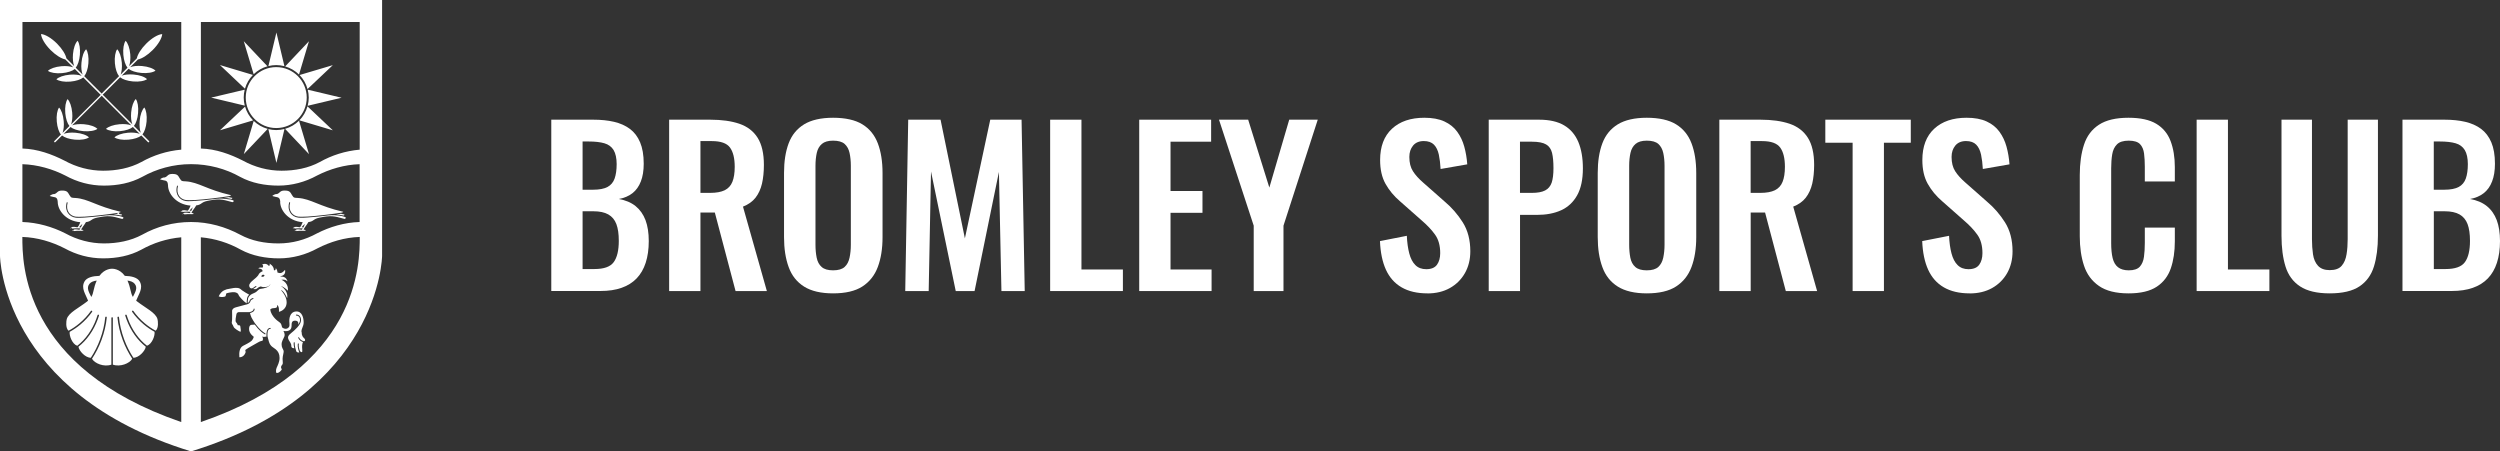
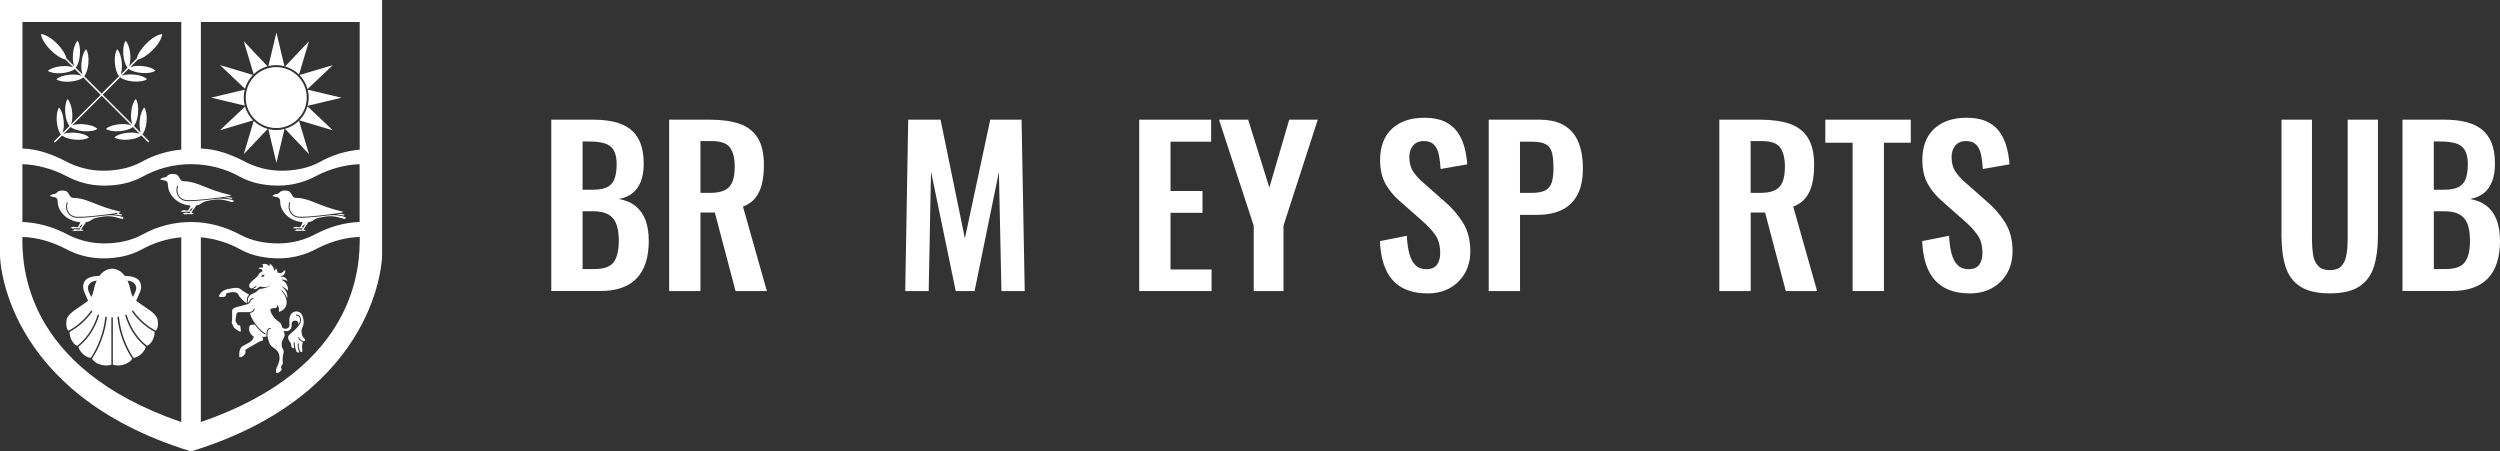
<svg xmlns="http://www.w3.org/2000/svg" id="a" width="505.5" height="91.26" viewBox="0 0 505.5 91.26">
  <rect x="0" y="0" width="505.5" height="91.26" fill="#333333" stroke="none" />
  <path d="M27.75,60.98c-.08-.06-.15-.12-.22-.19.51-1.32,1.48-2.51.73-3.86-.46-.83-1.71-1.12-3.02-1.15-1.11-1.53-2.58-1.44-2.58-1.44,0,0-1.45-.09-2.56,1.44-1.32.03-2.56.32-3.02,1.15-.74,1.35.23,2.55.73,3.86-.07.06-.14.12-.22.19-1.67,1.3-3.72,2.24-4.09,3.54-.1.35-.28,1.8.36,2.36.78-.42,1.52-.92,2.22-1.51.89-.75,1.67-1.59,2.3-2.49.05-.07.14-.09.21-.04.07.05.09.14.04.21-.65.92-1.44,1.78-2.35,2.55-.69.58-1.43,1.08-2.19,1.5-.11.81.52,2.48,1.53,2.82,1.66-1.28,3.03-3.19,3.85-5.44l.02-.06c.08-.23.17-.46.24-.7.02-.08.11-.13.19-.1.08.02.13.11.1.19-.07.24-.16.47-.24.71l-.02.05c-.83,2.28-2.22,4.22-3.9,5.54.14.88,1.43,2.25,2.51,2.23.74-1.13,1.38-2.38,1.86-3.7.56-1.5.91-3.01,1.05-4.48,0-.08.08-.14.17-.14.08,0,.15.08.14.17-.14,1.49-.5,3.02-1.07,4.56-.5,1.36-1.16,2.64-1.92,3.79.52.94,2.44,1.73,3.92,1.19v-9.44c0-.08.07-.15.15-.15s.15.07.15.15v9.44c1.48.53,3.41-.25,3.92-1.19-.76-1.15-1.42-2.44-1.92-3.79-.57-1.53-.93-3.06-1.07-4.56,0-.09.06-.16.14-.17.09,0,.16.06.17.14.14,1.47.5,2.98,1.05,4.48.49,1.32,1.12,2.57,1.86,3.7,1.08.02,2.37-1.35,2.51-2.23-1.68-1.32-3.07-3.26-3.9-5.54l-.03-.08c-.08-.23-.16-.46-.23-.68-.02-.08.02-.16.1-.19s.17.02.19.1c.07.22.15.45.23.67l.03.08c.82,2.25,2.19,4.16,3.85,5.44,1.01-.34,1.65-2.01,1.53-2.82-.77-.42-1.5-.92-2.19-1.5-.91-.77-1.71-1.63-2.35-2.55-.05-.07-.03-.16.04-.21.07-.05.16-.03.21.04.63.9,1.4,1.74,2.3,2.49.7.59,1.45,1.1,2.22,1.51.64-.55.46-2.01.36-2.36-.37-1.3-2.42-2.24-4.09-3.54h0ZM18.46,60.04c-.45-.92-1.06-1.82-.36-2.66.31-.38.84-.57,1.46-.65-.7,1.54-.57,2.44-1.09,3.31ZM26.87,60.04c-.53-.87-.4-1.77-1.1-3.31.62.08,1.15.27,1.46.65.7.84.09,1.74-.36,2.66h0ZM56.65,40.83c0,1.6,1.53,3.86,4.56,4.1-.18.48-.46,1.03-.61,1.03-.23,0-.46-.15-1.02-.07-.03,0-.02.02-.04.06-.06.02-.15.05-.21.09-.11.07-.11.19-.11.19,0,0,.14-.13.29-.12,0,0,.03.11.08.11.83-.1,1.42-.04,1.64-.04.02-.03.03-.05.04-.06-.11.2-.22.34-.3.34-.23,0-.46-.15-1.02-.07-.03,0-.03.02-.04.06-.06.02-.15.06-.21.09-.11.07-.11.19-.11.19,0,0,.14-.13.29-.12,0,0,.03.11.08.11.83-.1,1.42-.04,1.65-.04.05-.11.1-.08.24,0-.11-.3-.19-.18-.42-.23-.2-.05.71-1.08.92-1.54,1.14-.13.92-.64,2.3-.91,2.24-.45,2.74-.37,5.03.27,0,0,.3-.06.22-.3-.02-.07-.4-.18-.76-.28-1.13-.21-2.12-.21-2.43-.15-.01,0-.15,0-.16,0-1.42.18-3.06.35-4.35.44-.24.02-.47.03-.69.04-.23,0-.43.01-.62.01-.25,0-.46,0-.62-.03-.64-.09-1.2-.42-1.54-.93-.27-.4-.53-1.09-.26-2.12.01-.05.07-.08.12-.07.05.01.08.07.07.12-.2.76-.12,1.44.24,1.96.3.46.82.76,1.4.84.32.04.9.04,1.6,0,.05,0,.1,0,.15,0,2.18-.13,5.5-.56,6.93-.79h.02c.49-.1.38-.19.38-.19-4.89-1.12-6.5-2.61-9.1-2.79-.74-.05-.87.04-1.23-.57-.37-.62-.46-.93-1.52-.93-.97,0-.87.49-1.53.71-.54-.03-.94.38-.94.38,0,0,.23.11.69.19.58.1.86.18.92,1.03h0ZM61.65,45.26c-.07.24-.19.52-.31.74-.07-.04-.15,0-.29-.04-.12-.03.23-.35.6-.7ZM67.93,43.38c.5.02,1.07.08,1.56.2.1-.03.16-.09.16-.21-.34-.05-.54-.1-.7-.15-.28.05-.62.1-1.02.16h0ZM45.26,40.02c.51.02,1.07.08,1.56.2.1-.03.16-.09.16-.21-.34-.04-.54-.1-.7-.15-.28.05-.63.1-1.02.16ZM46.46,40.34c-1.13-.21-2.12-.21-2.43-.15-.01,0-.15.01-.16,0-1.42.18-3.06.35-4.35.43-.24.02-.47.03-.69.04-.22,0-.43.02-.62.02-.25,0-.46,0-.62-.03-.64-.09-1.2-.42-1.54-.93-.27-.4-.53-1.09-.26-2.12.01-.05.07-.08.12-.07.05.01.08.07.07.12-.2.76-.12,1.44.23,1.96.31.46.82.76,1.4.84.32.04.9.04,1.6,0,.05,0,.1,0,.15,0,2.18-.13,5.5-.55,6.93-.79,0,0,0,0,.02,0,.49-.11.38-.2.38-.2-4.89-1.12-6.5-2.61-9.1-2.79-.74-.05-.87.04-1.23-.57-.37-.62-.46-.93-1.52-.93-.98,0-.87.49-1.53.71-.54-.03-.94.38-.94.38,0,0,.22.11.69.19.58.09.86.17.91,1.02,0,1.6,1.54,3.86,4.56,4.1-.17.48-.46,1.03-.61,1.03-.23,0-.45-.15-1.02-.07-.03,0-.02.02-.04.06-.06.02-.15.05-.21.09-.11.07-.11.19-.11.19,0,0,.14-.13.29-.12,0,0,.03.11.08.1.82-.09,1.42-.03,1.65-.03.01-.03.03-.05.04-.06-.11.19-.22.33-.3.33-.23,0-.46-.15-1.02-.07-.03,0-.02.02-.04.06-.06.02-.15.05-.21.09-.11.07-.11.19-.11.19,0,0,.14-.13.29-.12,0,0,.03.11.08.11.83-.1,1.42-.04,1.65-.04.05-.11.1-.08.24,0-.12-.3-.2-.18-.42-.24-.2-.05.7-1.08.92-1.54,1.14-.13.92-.65,2.3-.92,2.24-.45,2.74-.37,5.03.27,0,0,.3-.06.23-.3-.03-.07-.4-.18-.76-.27h-.01ZM38.67,42.64c-.07-.04-.15,0-.29-.04-.12-.03.24-.35.6-.7-.08.24-.19.52-.31.74h0ZM0,0v51.73s.27,27.78,38.63,39.54c38.35-11.76,38.63-39.54,38.63-39.54V0H0ZM72.73,4.45v25.81c-2.92.26-5.64,1.13-8.07,2.5-2.32,1.25-5.01,1.76-7.73,1.76s-5.43-.73-7.79-2.03c-2.59-1.32-5.45-2.36-8.52-2.46V4.45s32.12,0,32.12,0h0ZM36.65,4.45v25.81c-2.92.26-5.63,1.13-8.07,2.5-2.32,1.25-5.01,1.76-7.73,1.76s-5.43-.73-7.79-2.03c-2.59-1.32-5.45-2.36-8.52-2.46V4.45s32.11,0,32.11,0h0ZM4.52,47.91c3.07.1,5.95.98,8.54,2.3,2.36,1.3,5,2.03,7.79,2.03s5.41-.51,7.73-1.76c2.43-1.36,5.16-2.24,8.07-2.5v37.36C4.42,74.27,4.52,53.08,4.52,47.91ZM28.74,47.46c-2.32,1.25-5.01,1.76-7.73,1.76s-5.43-.73-7.79-2.03c-2.58-1.32-5.62-2.2-8.69-2.3v-11.69c3.07.09,6.11.98,8.69,2.3,2.36,1.3,5,2.03,7.79,2.03s5.41-.51,7.73-1.76c2.93-1.64,6.3-2.58,9.89-2.58s7.01.93,9.94,2.58c2.32,1.25,5.01,1.76,7.73,1.76s5.43-.73,7.79-2.03c2.58-1.32,5.55-2.2,8.62-2.3v11.69c-3.07.09-6.04.98-8.62,2.3-2.36,1.3-5,2.03-7.79,2.03s-5.41-.51-7.73-1.76c-2.96-1.59-6.35-2.57-9.94-2.57-3.59,0-6.96.93-9.89,2.57h0ZM40.61,85.34v-37.36c2.91.26,5.64,1.14,8.07,2.5,2.32,1.25,5.01,1.76,7.73,1.76s5.43-.73,7.79-2.03c2.59-1.32,5.46-2.2,8.54-2.3,0,5.18.1,26.36-32.14,37.43h0ZM60.95,67.1c0-.81.45-1.05.45-1.91s-.3-2.31-1.56-2.21c-1.26.1-1.42,1.5-1.32,2.3.1.8-.14.99-.46,1.14-.29.14-.65.02-.9-.13-.25-.15-.14-.53-.39-.88-.25-.35-1.1-.65-1.8-1.86-.18-.3-.28-.63-.33-.96.14-.16.36-.28.71-.28.43-.04.77-.04.67-.64.5.24.38,1.38.38,1.38,0,0,1.56-.29,1.56-1.94,0-.51-.19-1.38-1.17-2.47.64.14,1.27,1.66,1.27,1.66,0,0,.38-1.41-1.27-2.47.81.25,1.41.96,1.41.96,0,0,.31-1.48-1.3-2.22.5-.03.7-.1,1.24.31-.29-.88-.81-.95-1.52-.98.74-.17,1.16-.5,1.02-1.34-.43.45-.81.91-1.58.5.14-.28-.29-.86-.29-.86,0,0,0,.6-.38.43,0-.88-.91-1.34-.91-1.34,0,0,.24.46-.15.46-.33-.46-.95-.5-1.34-.22.42.14.08.6.08.6,0,0-.65-.17-.82.17.74.03.86.34.84.56-.19.07-.37.16-.48.26-.3.25-.25.35-.42.57-.6.77-1.39,1.08-1.74,1.78-.19.38.09,1,.58.82,0,0,0,0,.01,0,0,0,.19-.09.65-.44.04-.03.11-.02.14.02.03.04.03.11-.02.14-.35.26-.54.38-.63.43.15.04.38.03.47.03.34-.01.49-.39,1.01-.54.37.02.26.17.96.12.71-.05.88-.34,1.08-.66-.2.73-1.41.96-1.97,1.01-.55.05-.64.57-1.3.83-.42.16-.65.31-.77.4,0,0,0,.02-.02.03,0,0-.39.28-.48.7-.06.31-.08.72-.08.92.17-.09.32-.22.37-.43.1-.44.66-.58.68-.58.06-.02.11.02.12.07.01.06-.02.11-.07.12,0,0-.46.12-.53.43-.13.53-.7.68-.98.72-.48.14-1.37.38-1.93.52-.81.2-.81.71-.81.71,0,0,.05,1.91-.05,2.27-.1.35.25.6.35.96.1.35,1.16.96,1.36,1.01.2.05.05-.8,0-1.11-.05-.3-.5-.2-.5-.2,0,0-.1-.35-.35-.6s0-1.16.05-1.56c.05-.4.35-.5.55-.5h2.13c.23-.05.81-.21.81-.61,0-.06.04-.1.1-.1.06,0,.1.04.1.1,0,.53-.63.73-.93.8.06.24.17.65.31.92.14.29.5.86.71,1.18,0,0,.02,0,.02.01,0,0,.4.53.71.88.65.74,1.33,1.12,1.34,1.12.05.03.07.09.04.14-.02.03-.05.06-.09.06-.02,0-.03,0-.05-.01-.03-.02-.72-.4-1.39-1.17-.23-.27-.51-.62-.64-.79-.18,0-.45.02-.68.04-.32.04-.45.33-.47.81-.03.96.96,1.61.96,1.61,0,0-.1.45-.45.81-.35.35-1.47.88-1.71,1.01-.74.38-.84,1.37-.76,2.32.63.01,1.09-.43,1.26-1.01.05-.19-.16-.39,0-.51.65-.48,1.56-.91,2.47-1.46.91-.55.97-.15,1.03-.61.03-.24-.02-.41-.17-.6.32.13.59.05.9,0-.02-.18-.09-1.12.29-1.54.12-.14.28-.21.46-.21.06,0,.1.04.1.1s-.04.1-.1.1c-.13,0-.23.04-.31.14-.35.38-.23,1.4-.23,1.4,0,0,0,0,0,.01.02.09.07.33.26.99.3,1.06.96,1.21,1.41,1.61.46.4.76.91.76,1.72s-.4,1.56-.6,2.01c-.2.46-.09.97-.09.97,0,0,.29.24.84-.27.55-.5.15-.45.15-.81s.21-.4.31-.65c.1-.25,0-.4,0-1.06s.3-1.31.2-1.66c-.1-.35-.4-.6-.4-1.26s.35-1.06.56-1.61c.2-.55-.2-1.11-.2-1.11,0,0,.66.15,1.16-.1.51-.25.5-.82.5-1.11,0-.32,0-.87.7-.87.55,0,.75.33.62.82.22-.31.38-.62.39-.89,0-.33-.08-.6-.25-.77-.13-.13-.3-.19-.49-.19-.06,0-.1-.05-.1-.1s.04-.1.1-.1c.25,0,.47.09.63.26.21.21.32.53.31.91-.01.91-1.43,2.12-1.95,2.53-.13.12-.26.22-.36.32-.9.9.39,1.44.35,2.32-.02.4.35.47.6.47-.09-.36-.16-.78-.12-1.13,0-.06.06-.09.11-.09.06,0,.1.06.09.11-.05.58.21,1.41.32,1.73.1.16.25.25.52.23.04,0,.06,0,.09-.01-.11-.26-.4-1-.3-1.73,0-.06.06-.1.11-.09.06,0,.09.06.09.11-.07.48.06.98.17,1.31.14.23.22.35.38.35.42,0-.14-1.05.29-2.05-.26-.08-.71-.28-.96-.83-.03-.05,0-.11.04-.13.05-.02.11,0,.14.05.27.57.77.71.95.75.35-.01.3-.37.16-.51-.3-.29-.6-.54-.6-1.36h0ZM53.25,55.94c-.4.12-.41-.09-.41-.09.09-.2.23-.32.42-.3.35.03.22.28,0,.4h0ZM47.38,59.08c.4.05.76.2.86.55.1.35,1.11,1.36,1.37,1.51.1.06.19.13.25.19,0,0,.01,0,.02,0,0-.19,0-.67.08-1.04.07-.33.27-.57.42-.71-.36-.2-1.16-.65-1.39-.84-.3-.25-.52-.48-.94-.52-.7-.06-.97.06-1.56.15-.55.08-.8.15-1.21.35-.4.2-.82.63-1.06,1.21.51.23.98.1,1.23.05.25-.05.23-.45.28-.6.05-.15,1.26-.35,1.66-.3h0ZM57.51,13.38l-1.62-6.81-1.62,6.79c.51-.13,1.04-.2,1.58-.2s1.13.08,1.65.22c0,0,0,0,0,0ZM55.86,25.89c3.4,0,6.16-2.76,6.16-6.16s-2.77-6.16-6.17-6.16c-3.4,0-6.16,2.77-6.16,6.16s2.76,6.16,6.16,6.16h0ZM49.3,31.16l4.83-5.1c-1.08-.3-2.04-.85-2.83-1.61l-2,6.71ZM62.43,19.73c0,.57-.08,1.13-.22,1.66l6.86-1.63-6.85-1.63c.13.52.21,1.05.21,1.61h0ZM49.28,19.73c0-.55.07-1.08.2-1.6l-6.78,1.61,6.79,1.62c-.13-.52-.21-1.07-.21-1.64ZM54.26,26.1l1.63,6.84,1.63-6.86c-.53.14-1.09.22-1.67.22s-1.08-.08-1.59-.2h0ZM54.09,13.41l-4.8-5.08,2,6.68c.77-.75,1.73-1.31,2.8-1.61ZM49.55,21.55l-5.07,4.79,6.7-2c-.76-.77-1.33-1.73-1.63-2.79h0ZM51.15,15.15l-6.68-2,5.06,4.79c.3-1.07.86-2.02,1.61-2.79,0,0,0,0,0,0ZM60.54,24.33l6.76,2.02-5.13-4.85c-.3,1.08-.87,2.05-1.63,2.83h0ZM62.47,8.34l-4.81,5.09c1.07.31,2.03.88,2.8,1.64l2.01-6.73h0ZM62.19,18l5.11-4.83-6.73,2c.76.78,1.31,1.75,1.61,2.83h0ZM57.64,26.05l4.84,5.12-2.02-6.76c-.77.76-1.74,1.34-2.82,1.64ZM13.25,12.06l1.56,1.56c-.58-.22-1.45-.32-2.4-.23-1.24.11-2.28.49-2.72.94.52.37,1.61.57,2.84.46,1.14-.1,2.11-.43,2.6-.84l1.39,1.39c-.58-.22-1.45-.32-2.4-.24-1.24.11-2.28.49-2.72.94.52.37,1.6.57,2.84.46,1.14-.1,2.11-.43,2.6-.84l3.52,3.52-5.99,5.98c.22-.58.32-1.45.23-2.4-.11-1.24-.49-2.28-.94-2.72-.37.52-.57,1.61-.46,2.84.1,1.14.43,2.11.84,2.6l-1.39,1.39c.22-.58.32-1.45.23-2.4-.11-1.24-.49-2.28-.94-2.72-.37.52-.57,1.61-.46,2.84.1,1.15.43,2.12.84,2.6l-1.34,1.34c-.06.06-.06.16,0,.21.03.03.07.04.11.04s.08-.01.11-.04l1.35-1.34c.49.41,1.46.74,2.6.84,1.24.11,2.33-.09,2.84-.46-.44-.46-1.48-.83-2.72-.94-.96-.08-1.82.01-2.4.23l1.39-1.39c.49.41,1.46.74,2.6.84,1.24.11,2.33-.09,2.84-.46-.44-.46-1.48-.84-2.72-.94-.96-.08-1.82.01-2.4.23l5.99-5.98,5.98,5.98c-.58-.22-1.45-.32-2.4-.23-1.24.11-2.28.49-2.72.94.52.37,1.61.57,2.84.46,1.14-.1,2.11-.43,2.6-.84l1.39,1.39c-.58-.22-1.45-.32-2.4-.23-1.24.11-2.28.49-2.72.94.51.37,1.6.57,2.84.46,1.14-.1,2.11-.43,2.6-.84l1.34,1.34s.07.04.11.04.08-.01.11-.04c.06-.06.06-.16,0-.21l-1.34-1.35c.41-.49.74-1.46.84-2.61.11-1.24-.09-2.33-.46-2.84-.45.45-.84,1.48-.94,2.72-.08.96.01,1.82.23,2.4l-1.39-1.39c.41-.49.75-1.46.84-2.6.11-1.24-.09-2.33-.46-2.84-.45.44-.84,1.48-.94,2.72-.09.96.02,1.82.24,2.4l-5.99-5.99,3.52-3.52c.49.41,1.46.74,2.6.84,1.24.11,2.33-.09,2.84-.46-.44-.46-1.48-.84-2.72-.94-.96-.08-1.82.01-2.4.23l1.39-1.39c.49.41,1.46.74,2.6.84,1.24.11,2.33-.09,2.84-.46-.44-.46-1.48-.83-2.72-.94-.96-.09-1.82.01-2.4.24l1.56-1.56c.82-.17,1.94-.86,2.98-1.9,1.15-1.15,1.88-2.41,1.94-3.24-.83.06-2.09.78-3.24,1.94-1.04,1.04-1.73,2.16-1.9,2.98l-1.56,1.56c.22-.58.32-1.45.24-2.4-.11-1.24-.49-2.27-.94-2.72-.37.52-.57,1.6-.46,2.84.1,1.15.43,2.11.84,2.6l-1.39,1.39c.22-.58.32-1.45.24-2.4-.11-1.24-.49-2.28-.94-2.72-.37.51-.57,1.6-.46,2.84.1,1.14.43,2.11.84,2.6l-3.52,3.52-3.52-3.52c.41-.49.75-1.46.84-2.6.11-1.24-.09-2.33-.46-2.84-.46.44-.84,1.48-.94,2.72-.09.96.01,1.82.23,2.4l-1.39-1.39c.41-.49.74-1.46.84-2.61.11-1.24-.09-2.32-.46-2.84-.46.45-.84,1.48-.94,2.72-.08.96.02,1.82.24,2.4l-1.56-1.55c-.17-.82-.86-1.94-1.9-2.99-1.15-1.15-2.41-1.88-3.24-1.94.06.83.79,2.09,1.94,3.24,1.04,1.04,2.16,1.73,2.99,1.9h.01s0,0,0,0ZM24.5,43.58c.1-.03.16-.09.16-.21-.34-.05-.54-.1-.7-.15-.28.05-.62.1-1.02.16.51.02,1.07.08,1.56.2h0ZM24.15,43.7c-1.13-.21-2.12-.21-2.43-.15,0,0-.15,0-.16,0-1.42.18-3.06.35-4.35.44-.24.02-.47.03-.69.04-.23,0-.43.01-.62.01-.25,0-.46,0-.62-.03-.64-.09-1.2-.42-1.54-.93-.27-.4-.53-1.09-.26-2.12.01-.05.07-.08.12-.07.05.01.08.07.07.12-.2.76-.12,1.44.23,1.96.31.46.82.76,1.4.84.32.04.9.04,1.6,0,.05,0,.1,0,.15,0,2.18-.13,5.5-.56,6.93-.79,0,0,.01,0,.02,0,.49-.1.38-.2.38-.2-4.89-1.12-6.5-2.61-9.1-2.79-.74-.05-.87.04-1.23-.57-.37-.62-.46-.93-1.52-.93-.97,0-.87.49-1.53.71-.54-.03-.94.38-.94.38,0,0,.22.11.69.19.58.09.86.17.92,1.02,0,1.6,1.54,3.86,4.56,4.1-.17.48-.46,1.03-.61,1.03-.22,0-.46-.15-1.02-.07-.03,0-.02.02-.04.06-.06.02-.15.05-.21.09-.11.07-.11.19-.11.19,0,0,.14-.13.29-.12,0,0,.03.11.08.11.83-.1,1.42-.04,1.65-.04.01-.03.03-.05.04-.06-.11.2-.22.34-.3.34-.22,0-.46-.15-1.02-.07-.03,0-.02.02-.04.06-.06.02-.15.06-.21.09-.11.07-.11.19-.11.19,0,0,.14-.13.29-.12,0,0,.03.11.08.11.83-.1,1.42-.04,1.65-.04.05-.11.1-.08.24,0-.12-.3-.2-.18-.42-.23-.2-.05.7-1.08.92-1.54,1.14-.13.92-.64,2.3-.91,2.24-.45,2.74-.37,5.03.27,0,0,.31-.06.23-.3-.03-.07-.4-.18-.76-.27h0,0ZM16.35,46c-.07-.04-.16,0-.29-.04-.12-.03.24-.35.6-.7-.07.24-.19.51-.31.74h0ZM23.96,43.22s.04,0,.06,0c.05,0,.09-.06.08-.11,0-.05-.05-.08-.1-.08-.1.02-.23.05-.4.07.13.05.23.09.35.13h0Z" fill="#fff" />
  <g isolation="isolate">
    <g isolation="isolate">
      <path d="M111.47,58.85V24.2h8.51c1.54,0,2.93.14,4.17.43,1.24.29,2.31.76,3.21,1.43.9.67,1.59,1.58,2.07,2.72.48,1.14.73,2.58.73,4.32,0,1.4-.19,2.6-.58,3.59-.39,1-.95,1.79-1.69,2.37-.74.58-1.67.98-2.78,1.18,1.37.23,2.5.71,3.4,1.43.9.73,1.57,1.68,2.01,2.84.44,1.17.66,2.58.66,4.24s-.21,3.12-.62,4.38c-.41,1.27-1.03,2.33-1.84,3.17-.81.84-1.83,1.48-3.04,1.9-1.21.43-2.63.64-4.26.64h-9.97ZM117.8,38.36h2.14c1.25,0,2.22-.19,2.91-.56.68-.37,1.16-.94,1.43-1.71.27-.77.41-1.74.41-2.91s-.21-2.17-.62-2.84c-.41-.67-1.03-1.13-1.86-1.37-.83-.24-1.88-.36-3.17-.36h-1.24v9.75ZM117.8,54.4h2.4c1.91,0,3.21-.46,3.89-1.39.68-.93,1.03-2.36,1.03-4.3,0-1.4-.16-2.53-.49-3.4-.33-.87-.87-1.52-1.63-1.95-.76-.43-1.76-.64-3.02-.64h-2.18v11.68Z" fill="#fff" />
    </g>
    <g isolation="isolate">
      <path d="M135.3,58.85V24.2h8.3c2.34,0,4.31.28,5.92.83,1.61.56,2.84,1.5,3.68,2.84.84,1.34,1.26,3.17,1.26,5.48,0,1.4-.13,2.65-.38,3.76-.26,1.11-.69,2.06-1.3,2.85-.61.78-1.46,1.39-2.55,1.82l4.83,17.07h-6.33l-4.19-15.87h-2.91v15.87h-6.33ZM141.63,39h1.97c1.23,0,2.2-.18,2.93-.53.73-.36,1.25-.93,1.56-1.71.31-.78.47-1.79.47-3.02,0-1.74-.32-3.04-.96-3.91-.64-.87-1.86-1.3-3.66-1.3h-2.31v10.48Z" fill="#fff" />
    </g>
    <g isolation="isolate">
-       <path d="M168.45,59.32c-2.45,0-4.41-.46-5.86-1.37s-2.5-2.22-3.12-3.94c-.63-1.71-.94-3.74-.94-6.07v-12.96c0-2.34.31-4.34.94-6.01.63-1.67,1.67-2.94,3.12-3.83,1.45-.88,3.41-1.33,5.86-1.33s4.48.44,5.92,1.33c1.44.88,2.48,2.16,3.12,3.83.64,1.67.96,3.67.96,6.01v13c0,2.31-.32,4.31-.96,6.01-.64,1.7-1.68,3.01-3.12,3.94-1.44.93-3.42,1.39-5.92,1.39ZM168.45,54.66c1.05,0,1.83-.23,2.33-.68.5-.46.83-1.08,1-1.88.17-.8.26-1.67.26-2.61v-15.96c0-.97-.09-1.84-.26-2.61-.17-.77-.51-1.38-1-1.82-.5-.44-1.28-.66-2.33-.66-1,0-1.75.22-2.27.66-.51.44-.86,1.05-1.03,1.82-.17.77-.26,1.64-.26,2.61v15.96c0,.94.08,1.81.24,2.61.16.8.49,1.43,1.01,1.88.51.46,1.28.68,2.31.68Z" fill="#fff" />
      <path d="M183.04,58.85l.6-34.65h6.54l4.92,24,5.13-24h6.33l.64,34.65h-4.71l-.51-24.08-4.92,24.08h-3.81l-5-24.17-.47,24.17h-4.75Z" fill="#fff" />
-       <path d="M212.34,58.85V24.2h6.33v30.29h8.38v4.36h-14.72Z" fill="#fff" />
      <path d="M230.35,58.85V24.2h14.54v4.45h-8.21v9.97h6.46v4.41h-6.46v11.46h8.3v4.36h-14.63Z" fill="#fff" />
      <path d="M253.5,58.85v-13.22l-7.02-21.43h5.9l4.28,13.73,4.02-13.73h5.77l-6.93,21.43v13.22h-6.03Z" fill="#fff" />
      <path d="M288.62,59.32c-2.08,0-3.82-.41-5.22-1.22-1.4-.81-2.45-2-3.17-3.57-.71-1.57-1.11-3.49-1.2-5.78l5.43-1.07c.06,1.34.22,2.52.49,3.55.27,1.03.68,1.82,1.24,2.37.56.56,1.29.83,2.2.83,1.03,0,1.75-.31,2.18-.92.43-.61.64-1.39.64-2.33,0-1.51-.34-2.75-1.03-3.72s-1.6-1.94-2.74-2.91l-4.36-3.85c-1.23-1.05-2.2-2.23-2.93-3.53-.73-1.3-1.09-2.9-1.09-4.81,0-2.74.8-4.85,2.4-6.33,1.6-1.48,3.78-2.22,6.54-2.22,1.63,0,2.98.25,4.06.75,1.08.5,1.95,1.19,2.59,2.08.64.88,1.12,1.89,1.43,3.02.31,1.13.51,2.32.6,3.57l-5.39.94c-.06-1.08-.18-2.05-.36-2.91-.19-.86-.51-1.53-.98-2.01-.47-.48-1.16-.73-2.07-.73s-1.66.31-2.16.92c-.5.61-.75,1.38-.75,2.29,0,1.17.24,2.13.73,2.89.48.76,1.18,1.53,2.1,2.33l4.32,3.81c1.43,1.2,2.64,2.6,3.66,4.21,1.01,1.61,1.52,3.56,1.52,5.84,0,1.65-.36,3.12-1.09,4.41-.73,1.28-1.74,2.29-3.04,3.02-1.3.73-2.82,1.09-4.56,1.09Z" fill="#fff" />
      <path d="M301.02,58.85V24.2h10.18c2.08,0,3.77.38,5.07,1.15,1.3.77,2.25,1.89,2.87,3.36.61,1.47.92,3.24.92,5.33,0,2.25-.39,4.07-1.16,5.45-.77,1.38-1.85,2.39-3.23,3.02-1.38.63-3.02.94-4.9.94h-3.42v15.4h-6.33ZM307.35,39h2.4c1.14,0,2.03-.16,2.67-.49.64-.33,1.08-.86,1.33-1.58.24-.73.36-1.7.36-2.93s-.09-2.27-.28-3.06c-.19-.78-.58-1.36-1.2-1.73-.61-.37-1.58-.56-2.89-.56h-2.4v10.35Z" fill="#fff" />
-       <path d="M332.98,59.32c-2.45,0-4.41-.46-5.86-1.37s-2.5-2.22-3.12-3.94c-.63-1.71-.94-3.74-.94-6.07v-12.96c0-2.34.31-4.34.94-6.01.63-1.67,1.67-2.94,3.12-3.83,1.45-.88,3.41-1.33,5.86-1.33s4.48.44,5.92,1.33c1.44.88,2.48,2.16,3.12,3.83.64,1.67.96,3.67.96,6.01v13c0,2.31-.32,4.31-.96,6.01-.64,1.7-1.68,3.01-3.12,3.94-1.44.93-3.42,1.39-5.92,1.39ZM332.98,54.66c1.05,0,1.83-.23,2.33-.68.5-.46.83-1.08,1-1.88s.26-1.67.26-2.61v-15.96c0-.97-.09-1.84-.26-2.61s-.51-1.38-1-1.82c-.5-.44-1.28-.66-2.33-.66-1,0-1.75.22-2.27.66-.51.44-.86,1.05-1.03,1.82-.17.77-.26,1.64-.26,2.61v15.96c0,.94.08,1.81.23,2.61.16.8.49,1.43,1.01,1.88.51.46,1.28.68,2.31.68Z" fill="#fff" />
    </g>
    <g isolation="isolate">
      <path d="M347.65,58.85V24.2h8.3c2.34,0,4.31.28,5.93.83,1.61.56,2.84,1.5,3.68,2.84.84,1.34,1.26,3.17,1.26,5.48,0,1.4-.13,2.65-.38,3.76-.26,1.11-.69,2.06-1.3,2.85-.61.78-1.46,1.39-2.55,1.82l4.83,17.07h-6.33l-4.19-15.87h-2.91v15.87h-6.33ZM353.98,39h1.97c1.23,0,2.2-.18,2.93-.53.73-.36,1.25-.93,1.56-1.71.31-.78.47-1.79.47-3.02,0-1.74-.32-3.04-.96-3.91-.64-.87-1.86-1.3-3.66-1.3h-2.31v10.48Z" fill="#fff" />
    </g>
    <g isolation="isolate">
      <path d="M374.6,58.85v-29.99h-5.52v-4.66h17.28v4.66h-5.43v29.99h-6.33Z" fill="#fff" />
      <path d="M398.26,59.32c-2.08,0-3.82-.41-5.22-1.22-1.4-.81-2.45-2-3.17-3.57-.71-1.57-1.11-3.49-1.2-5.78l5.43-1.07c.06,1.34.22,2.52.49,3.55.27,1.03.68,1.82,1.24,2.37.56.56,1.29.83,2.2.83,1.03,0,1.75-.31,2.18-.92.43-.61.64-1.39.64-2.33,0-1.51-.34-2.75-1.03-3.72s-1.6-1.94-2.74-2.91l-4.36-3.85c-1.23-1.05-2.2-2.23-2.93-3.53-.73-1.3-1.09-2.9-1.09-4.81,0-2.74.8-4.85,2.4-6.33,1.6-1.48,3.78-2.22,6.54-2.22,1.63,0,2.98.25,4.06.75,1.08.5,1.95,1.19,2.59,2.08.64.88,1.12,1.89,1.43,3.02.31,1.13.51,2.32.6,3.57l-5.39.94c-.06-1.08-.18-2.05-.36-2.91-.19-.86-.51-1.53-.98-2.01-.47-.48-1.16-.73-2.07-.73s-1.66.31-2.16.92c-.5.61-.75,1.38-.75,2.29,0,1.17.24,2.13.73,2.89.48.76,1.18,1.53,2.1,2.33l4.32,3.81c1.43,1.2,2.64,2.6,3.66,4.21,1.01,1.61,1.52,3.56,1.52,5.84,0,1.65-.36,3.12-1.09,4.41-.73,1.28-1.74,2.29-3.04,3.02-1.3.73-2.82,1.09-4.56,1.09Z" fill="#fff" />
-       <path d="M430.38,59.32c-2.54,0-4.53-.5-5.97-1.5-1.44-1-2.45-2.36-3.02-4.09-.57-1.72-.86-3.71-.86-5.97v-12.36c0-2.37.29-4.42.86-6.16.57-1.74,1.58-3.08,3.02-4.02,1.44-.94,3.43-1.41,5.97-1.41,2.4,0,4.27.41,5.62,1.22,1.35.81,2.32,1.98,2.89,3.49s.86,3.27.86,5.26v2.91h-6.07v-2.99c0-.97-.05-1.85-.15-2.65-.1-.8-.37-1.43-.81-1.9s-1.21-.71-2.29-.71-1.88.25-2.38.75-.82,1.17-.96,2.01c-.14.84-.21,1.79-.21,2.84v15.06c0,1.26.1,2.29.3,3.1.2.81.56,1.43,1.09,1.84.53.41,1.25.62,2.16.62,1.05,0,1.8-.25,2.25-.75.44-.5.72-1.16.83-1.99.11-.83.17-1.75.17-2.78v-3.12h6.07v2.78c0,2.05-.27,3.87-.81,5.45-.54,1.58-1.49,2.82-2.84,3.72-1.36.9-3.26,1.35-5.71,1.35Z" fill="#fff" />
    </g>
    <g isolation="isolate">
-       <path d="M444.16,58.85V24.2h6.33v30.29h8.38v4.36h-14.72Z" fill="#fff" />
-     </g>
+       </g>
    <g isolation="isolate">
      <path d="M471.07,59.32c-2.57,0-4.56-.47-5.99-1.41-1.43-.94-2.41-2.28-2.95-4.02-.54-1.74-.81-3.82-.81-6.25v-23.44h6.16v24.17c0,1.08.07,2.1.21,3.06s.48,1.73,1.01,2.31c.53.58,1.32.88,2.37.88,1.11,0,1.92-.29,2.42-.88.5-.58.83-1.35.98-2.31.16-.96.23-1.97.23-3.06v-24.17h6.12v23.44c0,2.42-.27,4.51-.81,6.25s-1.52,3.08-2.93,4.02c-1.41.94-3.42,1.41-6.01,1.41Z" fill="#fff" />
      <path d="M485.78,58.85V24.2h8.51c1.54,0,2.93.14,4.17.43,1.24.29,2.31.76,3.21,1.43.9.67,1.59,1.58,2.08,2.72.48,1.14.73,2.58.73,4.32,0,1.4-.19,2.6-.58,3.59-.38,1-.95,1.79-1.69,2.37-.74.58-1.67.98-2.78,1.18,1.37.23,2.5.71,3.4,1.43s1.57,1.68,2.01,2.84c.44,1.17.66,2.58.66,4.24s-.21,3.12-.62,4.38c-.41,1.27-1.03,2.33-1.84,3.17-.81.84-1.83,1.48-3.04,1.9-1.21.43-2.63.64-4.26.64h-9.97ZM492.11,38.36h2.14c1.25,0,2.22-.19,2.91-.56.68-.37,1.16-.94,1.43-1.71.27-.77.41-1.74.41-2.91s-.21-2.17-.62-2.84c-.41-.67-1.03-1.13-1.86-1.37-.83-.24-1.88-.36-3.17-.36h-1.24v9.75ZM492.11,54.4h2.4c1.91,0,3.21-.46,3.89-1.39s1.03-2.36,1.03-4.3c0-1.4-.16-2.53-.49-3.4-.33-.87-.87-1.52-1.62-1.95-.76-.43-1.76-.64-3.02-.64h-2.18v11.68Z" fill="#fff" />
    </g>
  </g>
</svg>